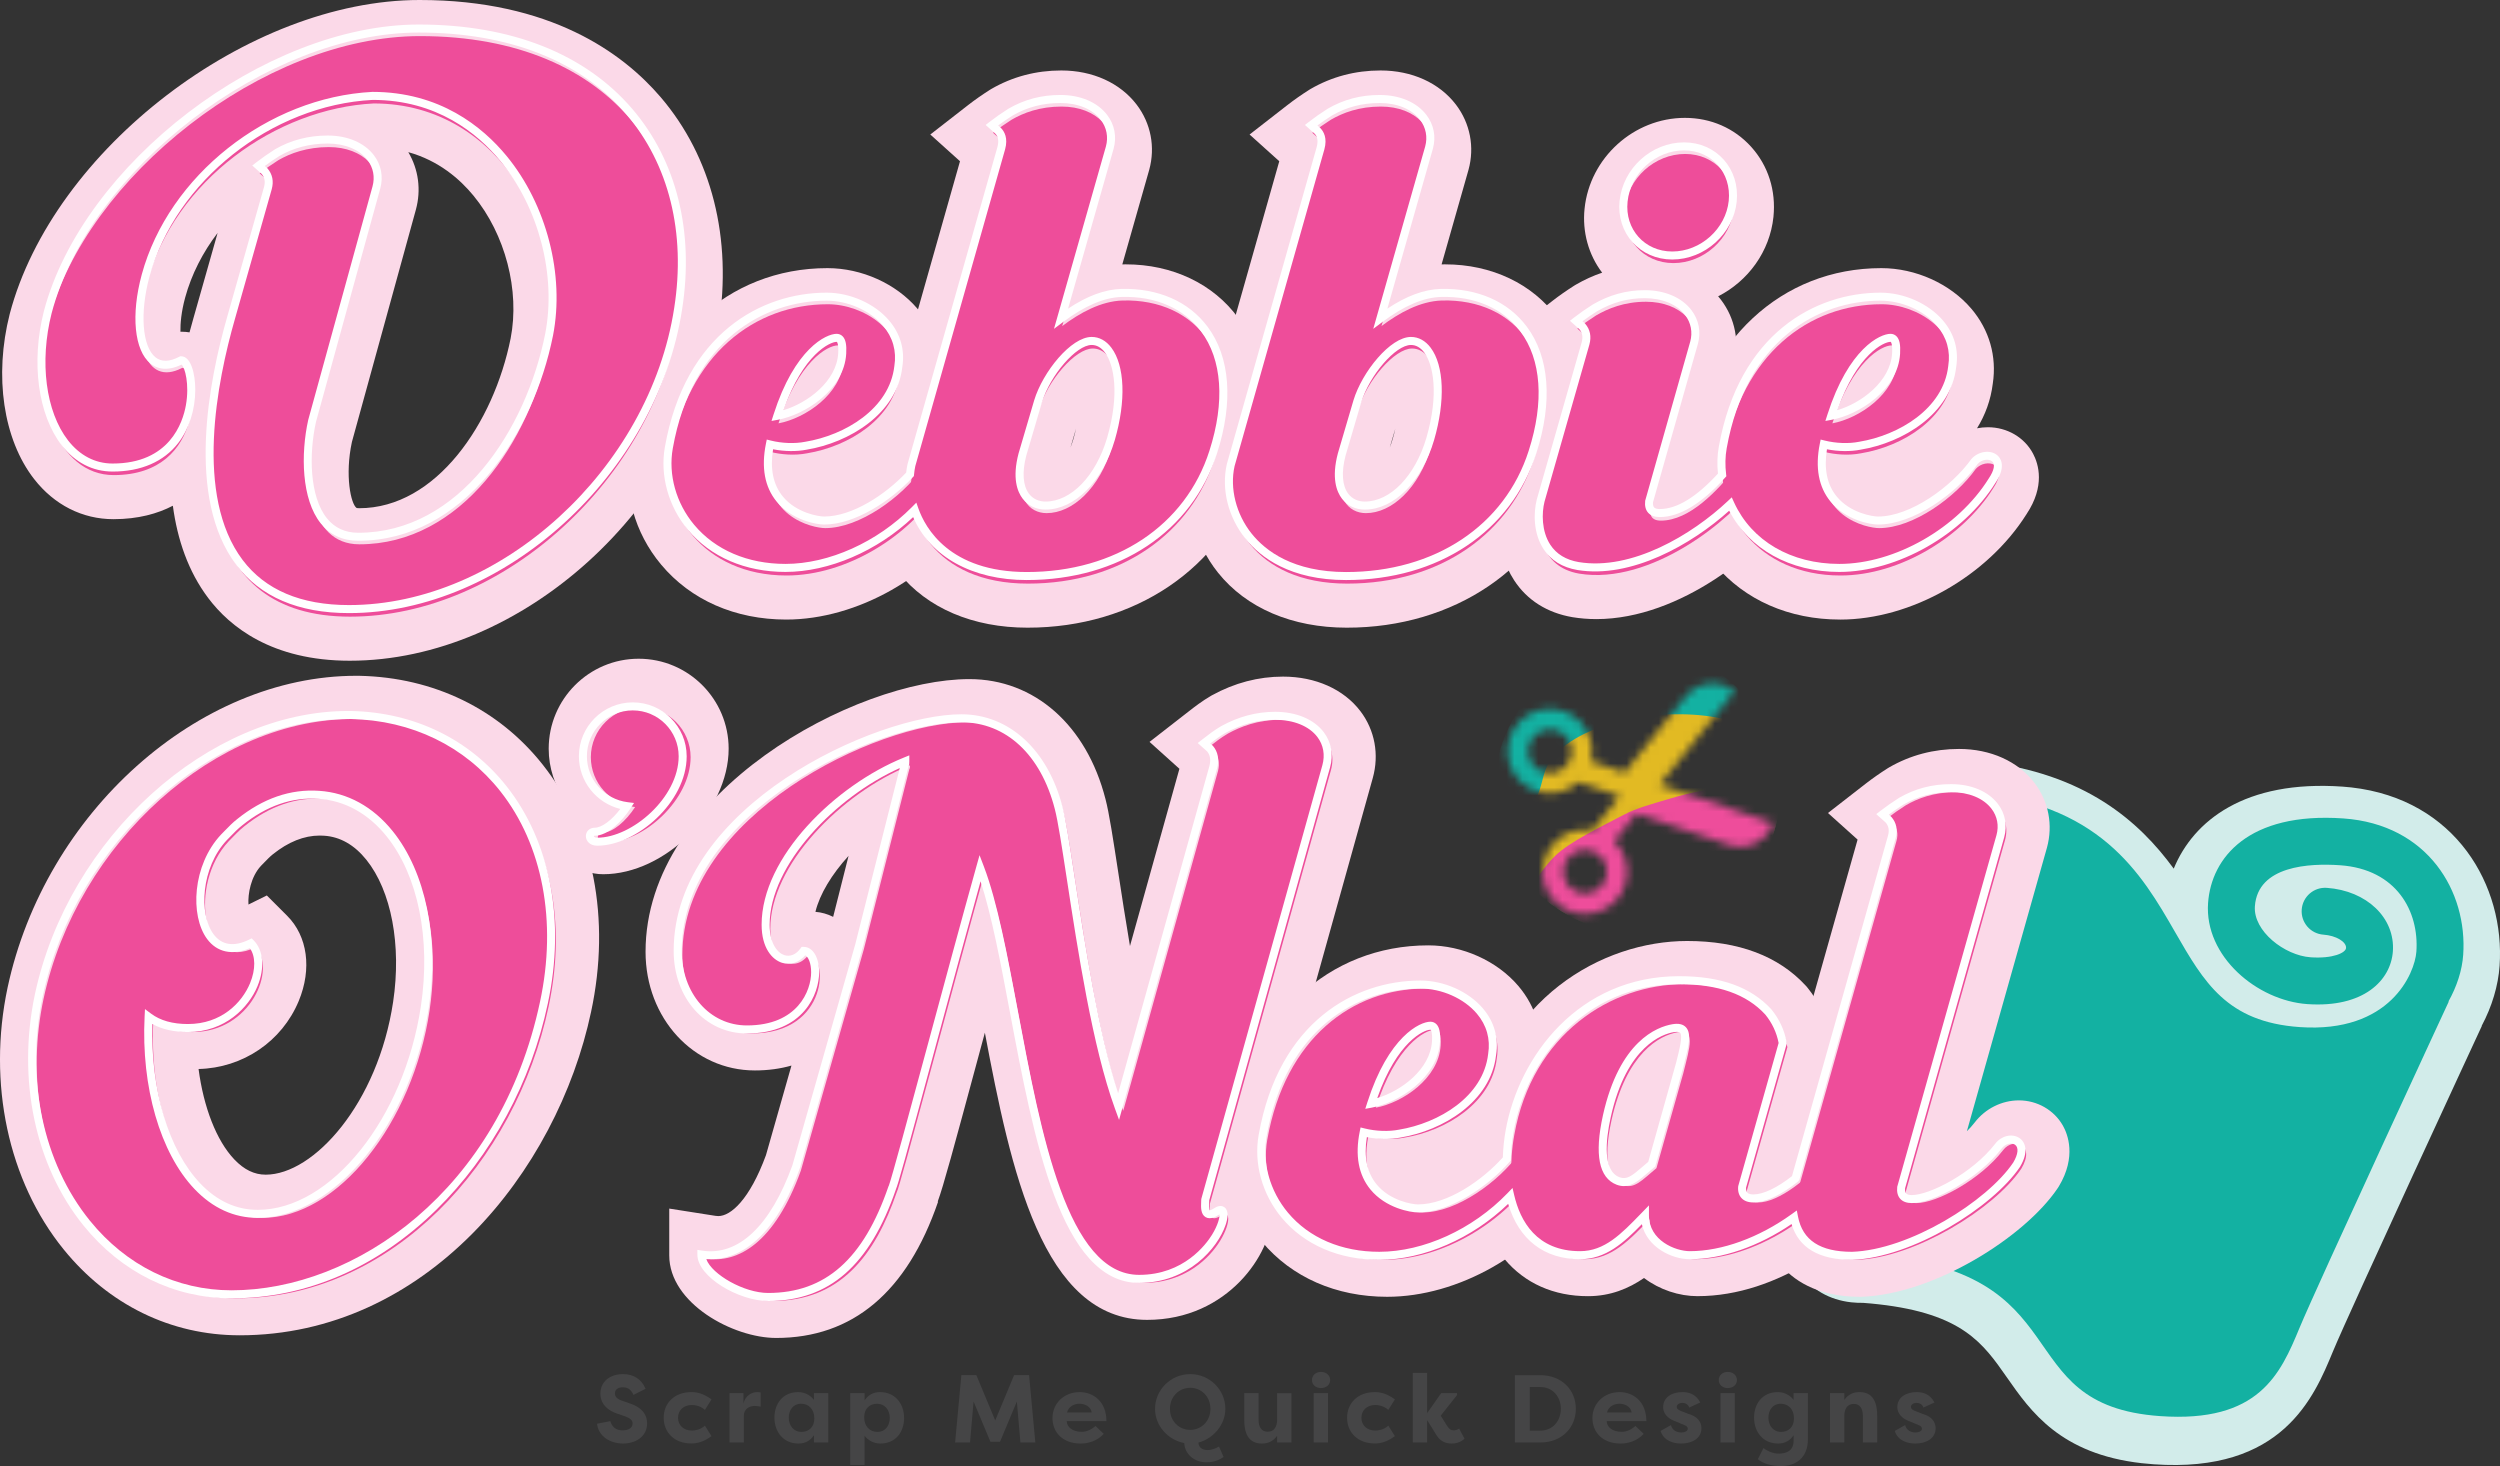
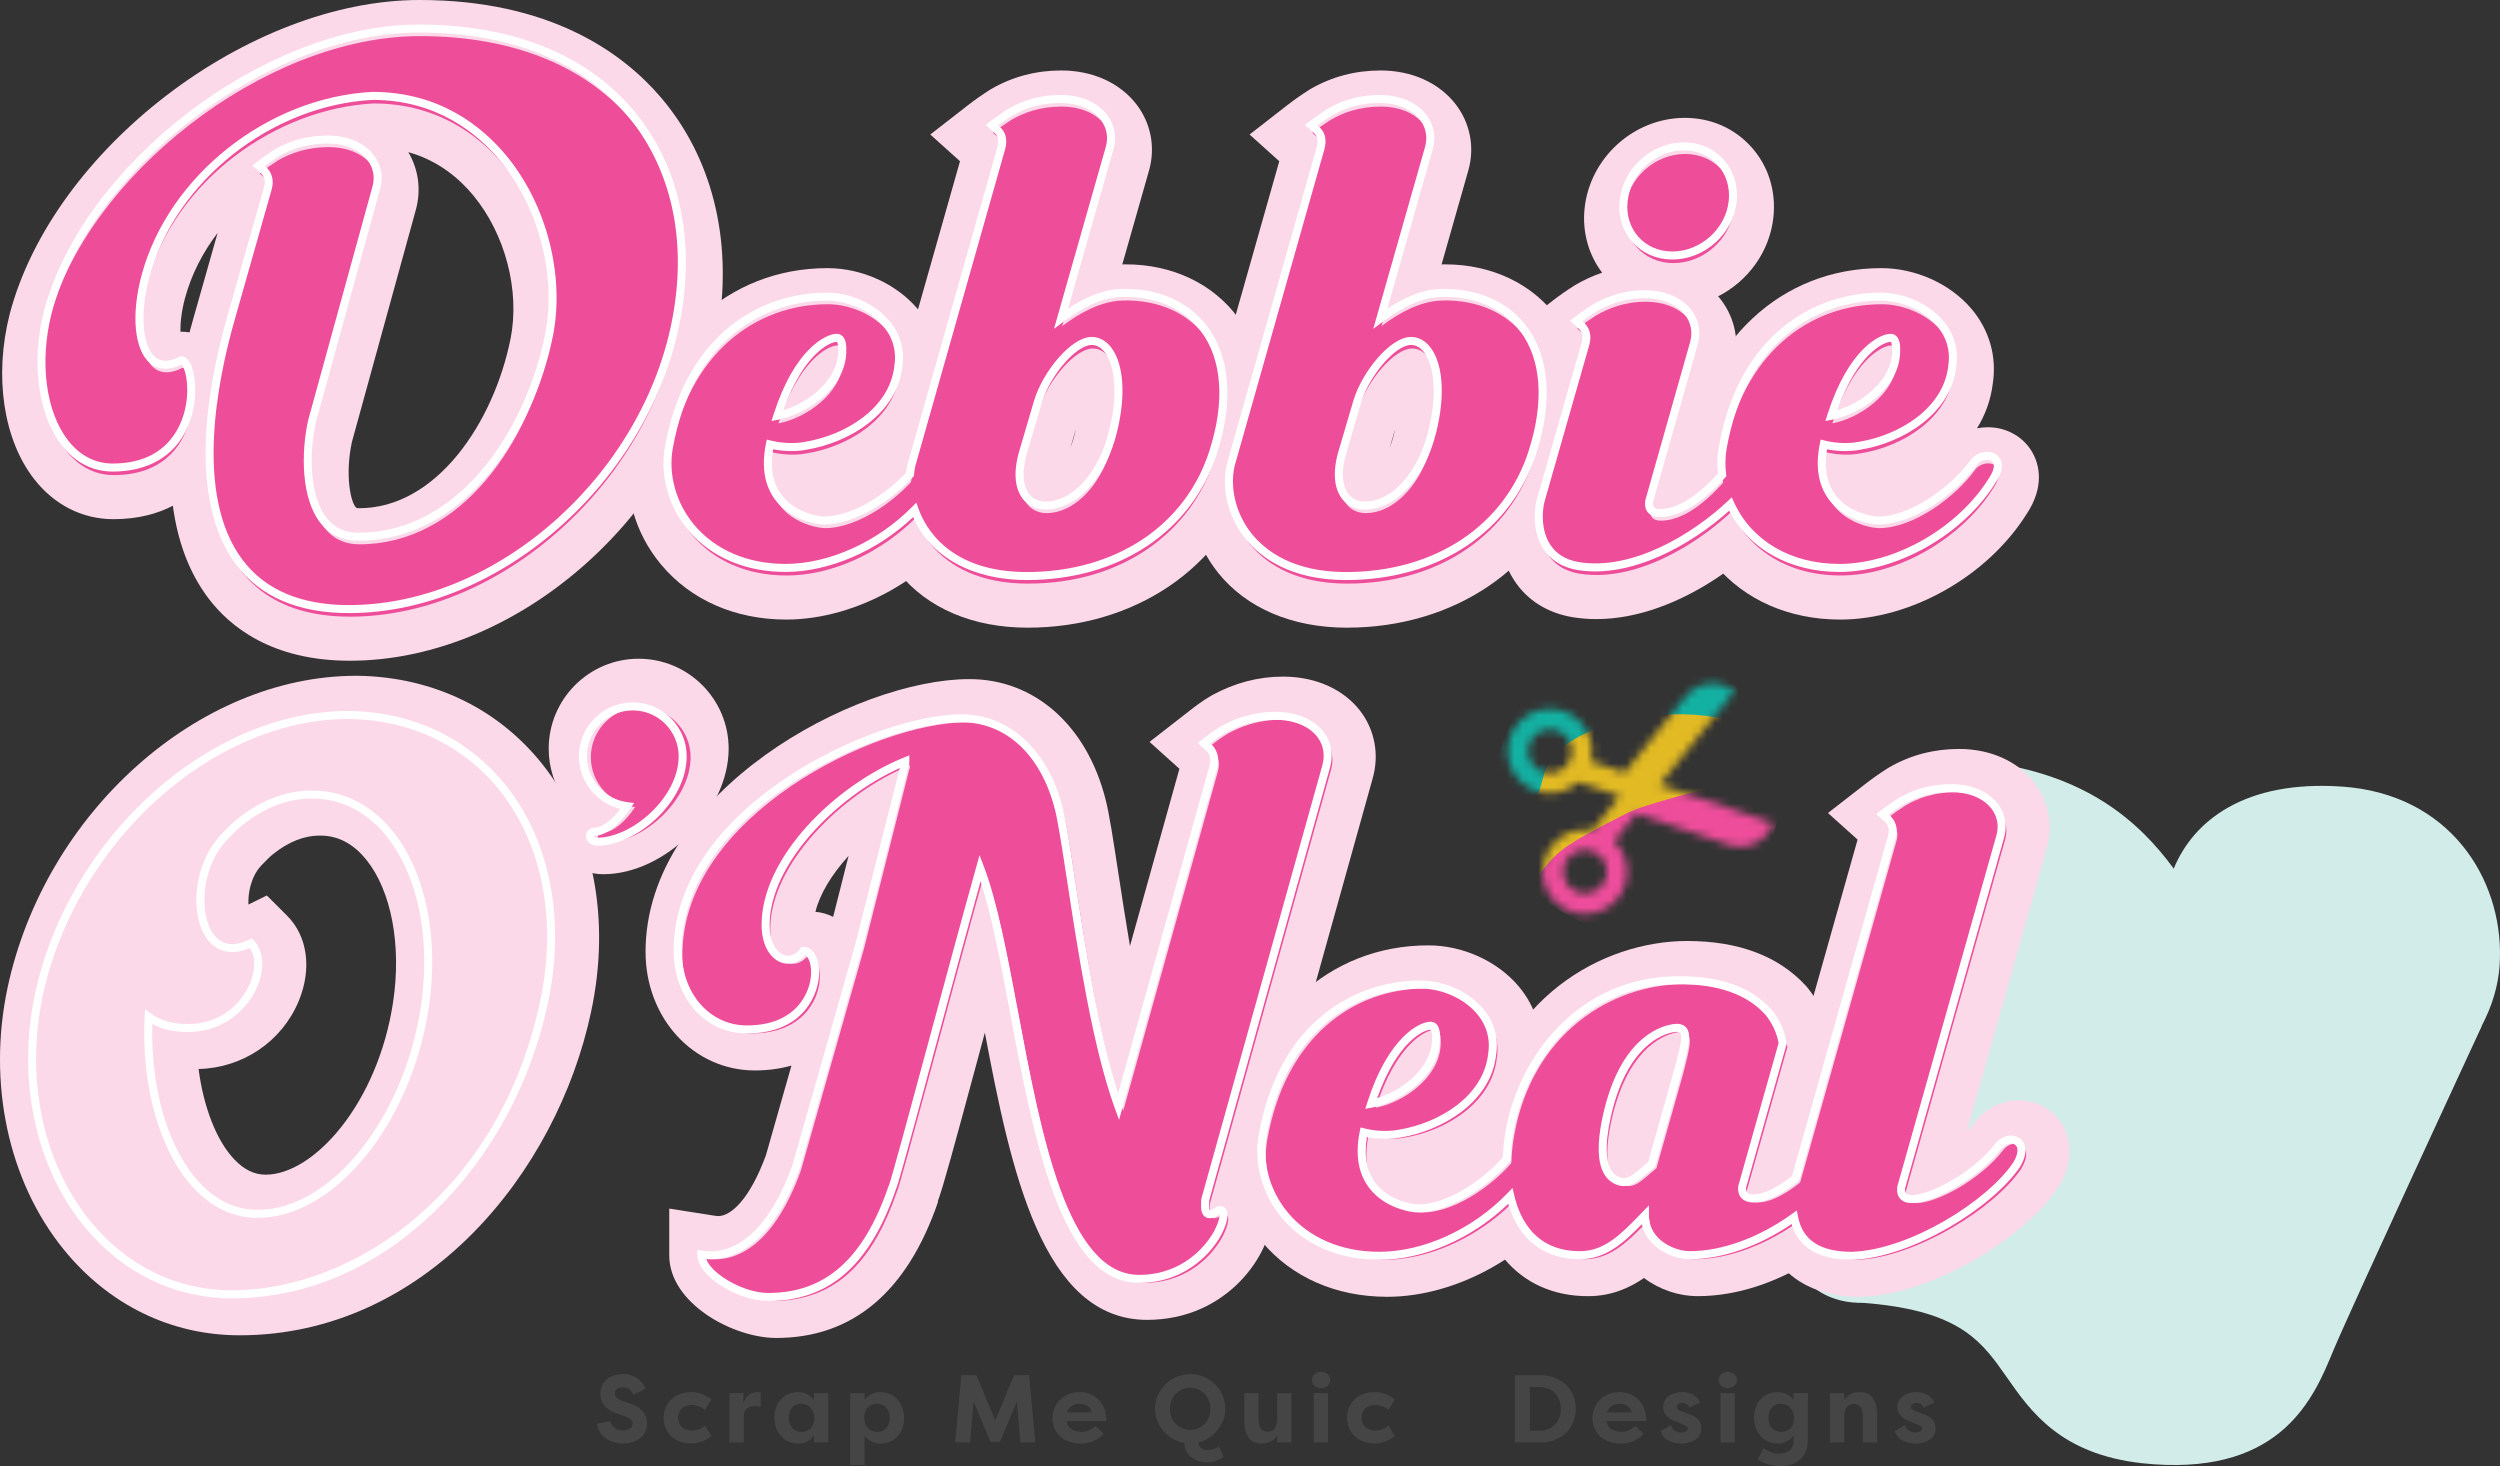
<svg xmlns="http://www.w3.org/2000/svg" id="Layer_1" viewBox="0 0 311.807 182.85">
  <rect x="0" y="0" width="311.807" height="182.85" fill="#333333" stroke="none" />
  <defs>
    <style>.cls-1,.cls-2{fill:none;}.cls-3{clip-path:url(#clippath);}.cls-4{mask:url(#mask);}.cls-5{fill:#ee4d9a;}.cls-6{fill:#fbd9e8;}.cls-7{fill:#fff;}.cls-8{fill:#d2ecea;}.cls-9{fill:#13b1a2;}.cls-10{fill:#454546;}.cls-2{stroke:#fff;stroke-miterlimit:10;}.cls-11{fill:#e2ba23;}.cls-11,.cls-12{fill-rule:evenodd;}.cls-12{fill:#ee4d9b;}</style>
    <mask id="mask" x="186.377" y="80.709" width="40.671" height="47.359" maskUnits="userSpaceOnUse">
      <path class="cls-7" d="m216.357,86.215c-1.852-1.487-4.596-1.222-6.084.63l-7.649,9.525-4.206-1.429c.647-2.625-.811-5.353-3.418-6.238-2.753-.935-5.742.538-6.678,3.291-.935,2.753.538,5.743,3.291,6.678,1.889.642,3.89.149,5.262-1.113l5.151,1.75-3.406,4.241c-1.834-.328-3.787.33-5.037,1.886-1.821,2.268-1.458,5.581.808,7.401,2.267,1.821,5.581,1.458,7.401-.808,1.724-2.147,1.49-5.231-.465-7.098l2.781-3.464,11.565,3.929c2.249.764,4.707-.486,5.471-2.735l-14.138-4.802,9.35-11.643Zm-22.273,10.1c-1.447.421-2.962-.41-3.383-1.857-.421-1.447.41-2.962,1.857-3.383,1.447-.422,2.962.41,3.383,1.857.421,1.447-.41,2.962-1.857,3.383Zm4.374,15.023c-1.447.421-2.962-.41-3.383-1.857s.41-2.962,1.857-3.383c1.447-.422,2.962.41,3.383,1.857s-.41,2.962-1.857,3.383Z" />
    </mask>
    <clipPath id="clippath">
      <circle class="cls-1" cx="204.204" cy="98.535" r="17.824" transform="translate(13.279 220.831) rotate(-58.4)" />
    </clipPath>
  </defs>
  <g>
    <path class="cls-8" d="m267.132,182.495c-10.159-1.15-13.861-6.454-16.836-10.716-2.967-4.249-5.528-7.919-15.979-9.102-.624-.071-1.276-.132-1.951-.182-.371.009-.884,0-1.48-.067h0c-2.735-.31-4.982-1.607-6.325-3.652-1.003-1.528-1.947-4.178-.743-8.125.505-1.674,8.094-30.661,13.071-49.735l1.049-4.021,1.219.087c1.558-1.495,3.706-2.339,5.992-2.178.736.052,1.449.117,2.147.196,12.761,1.444,19.515,7.449,23.818,13.341,2.446-5.966,8.854-11.089,21.065-10.23.364.025.721.058,1.074.098,13.072,1.48,19.203,12.32,18.503,22.264-.173,2.478-.944,5.053-2.235,7.481l.019.012c-.165.356-16.533,35.667-18.565,40.585-2.349,5.688-6.281,15.21-22.35,14.079-.515-.036-1.008-.082-1.489-.136Z" />
    <path class="cls-8" d="m232.438,157.487c27.144,1.909,17.07,18.788,36.535,20.156,12.318.866,15.001-5.248,17.378-11.001,2.097-5.072,18.65-40.778,18.65-40.778,0,0-.045.056-.112.133,1.112-1.961,1.746-4.006,1.877-5.874.555-7.898-4.398-16.283-14.94-17.024-11.839-.833-16.482,4.903-16.88,10.549-.47,6.683,6.145,12.169,12.373,12.607,7.022.494,10.421-2.952,10.677-6.584.293-4.161-3.253-7.564-8.246-7.915-1.612-.113-3.011,1.1-3.125,2.714s1.103,3.012,2.714,3.125c1.556.109,2.872.886,2.817,1.665-.042.596-1.641,1.352-4.427,1.156-3.241-.228-7.161-3.265-6.944-6.357.357-5.08,6.813-5.389,10.63-5.121,7.06.496,9.864,5.767,9.512,10.774-.19,2.695-3.273,10.204-14.569,9.409-9.071-.638-11.919-5.583-15.522-11.842-4.183-7.269-9.389-16.317-26.04-17.488-1.498-.105-2.763.95-3.035,2.389l-.035-.002s-12.435,47.656-13.126,49.931c-1.793,5.88,3.838,5.378,3.838,5.378Z" />
  </g>
-   <path class="cls-9" d="m232.888,156.466c27.144,1.909,17.07,18.788,36.535,20.156,12.318.866,15.001-5.248,17.378-11.001,2.097-5.072,18.65-40.778,18.65-40.778,0,0-.045.056-.112.133,1.112-1.961,1.746-4.006,1.877-5.874.555-7.898-4.398-16.283-14.94-17.024-11.839-.833-16.482,4.903-16.88,10.549-.47,6.683,6.145,12.169,12.373,12.607,7.022.494,10.421-2.952,10.677-6.584.293-4.161-3.253-7.564-8.246-7.915-1.612-.113-3.011,1.1-3.125,2.714s1.103,3.012,2.714,3.125c1.556.109,2.872.886,2.817,1.665-.042.596-1.641,1.352-4.427,1.156-3.241-.228-7.161-3.265-6.944-6.357.357-5.08,6.813-5.389,10.63-5.121,7.06.496,9.864,5.767,9.512,10.774-.19,2.695-3.273,10.204-14.569,9.409-9.071-.638-11.919-5.583-15.522-11.842-4.183-7.269-9.389-16.317-26.04-17.488-1.498-.105-2.763.95-3.035,2.389l-.035-.002s-12.435,47.656-13.126,49.931c-1.793,5.88,3.838,5.378,3.838,5.378Z" />
  <g class="cls-4">
    <g class="cls-3">
      <circle class="cls-9" cx="204.204" cy="98.535" r="17.824" transform="translate(13.279 220.831) rotate(-58.4)" />
      <path class="cls-11" d="m215.943,89.943c1.574.976,1.32,2.585-.085,2.997,5.225,2.241,11.156,4.85,11.191,9.987.008,1.221-.322,2.604-1.543,3.73-2.659,2.451-6.011,3.526-9.364,3.61-1.786.045-3.992-.229-5.537.596-6.234,3.33-10.65,14.012-19.746,5.341-4.19-3.994-6.207-8.929-1.974-13.77.955-1.071,1.91-2.143,2.864-3.214.755-1.577.592-3.346,2.19-5.083,4.41-4.791,15.585-6.147,22.004-4.195Z" />
      <path class="cls-12" d="m190.079,121.015c-.639-2.088-1.352-4.213-1.2-5.947.136-1.546.921-2.82,1.765-4.024,1.016-1.449,1.977-2.988,3.303-4.282,1.894-1.849,6.043-3.798,8.651-5.178,1.479-.783,3.47-1.315,5.381-1.889,6.542-1.967,9.306-1.766,13.499.69,1.527.895,3.153,1.632,4.128,3.473.775,1.464,1.048,3.498,1.041,4.808-.029,5.625-3.132,9.431-8.632,12.328-2.444,1.287-5.448,1.848-8.312,3.007-1.121.71-2.242,1.42-3.362,2.13-1.957,1.075-5.938,2.055-7.757,1.925-4.433-.318-6.111-3.152-8.505-7.041Z" />
    </g>
  </g>
  <g>
    <path class="cls-10" d="m76.117,177.249c.216.744.744,1.151,1.523,1.151.66,0,1.259-.24,1.259-.863,0-.324-.18-.624-.972-.9l-.911-.312c-1.859-.636-2.135-1.799-2.135-2.495,0-1.511,1.188-2.447,2.831-2.447,1.295,0,2.303.624,2.807,1.835l-1.511.756c-.36-.852-.947-.948-1.295-.948-.576,0-1.02.228-1.02.78,0,.216.06.611.9.899l.887.312c1.883.588,2.219,1.715,2.231,2.483,0,1.763-1.535,2.542-3.01,2.542-1.607,0-3.07-.912-3.238-2.471l1.655-.324Z" />
    <path class="cls-10" d="m86.22,173.626c.636,0,1.463.132,2.519.912l-.816,1.307c-.6-.54-1.307-.611-1.619-.611-1.043,0-1.739.66-1.739,1.595s.695,1.595,1.739,1.595c.312,0,1.02-.072,1.619-.611l.816,1.307c-1.056.779-1.883.912-2.519.912-2.111,0-3.442-1.379-3.442-3.203s1.331-3.202,3.442-3.202Z" />
    <path class="cls-10" d="m92.725,175.102c.204-1.115,1.151-1.475,1.691-1.475.204,0,.264.012.456.048v1.763c-.252-.06-.576-.084-.755-.084-.672,0-1.343.396-1.343,1.211v3.346h-1.787v-6.153h1.739v1.343Z" />
    <path class="cls-10" d="m103.306,173.758v6.153h-1.787v-.899c-.443.636-1.031,1.031-1.931,1.031-1.871,0-2.999-1.439-2.999-3.238,0-1.727,1.043-3.178,2.962-3.178.828,0,1.547.408,1.967.972v-.84h1.787Zm-3.346,4.833c.875,0,1.607-.563,1.607-1.679,0-1.139-.684-1.835-1.655-1.835-.983,0-1.535.792-1.535,1.739,0,.983.6,1.775,1.583,1.775Z" />
    <path class="cls-10" d="m106.045,182.718v-8.959h1.787v.9c.444-.636,1.031-1.032,1.931-1.032,1.871,0,2.999,1.439,2.999,3.238,0,1.727-1.043,3.178-2.962,3.178-.828,0-1.547-.408-1.967-.971v3.646h-1.787Zm3.346-7.64c-.875,0-1.607.564-1.607,1.679,0,1.14.684,1.835,1.655,1.835.983,0,1.535-.792,1.535-1.739,0-.984-.6-1.775-1.583-1.775Z" />
    <path class="cls-10" d="m123.527,179.815l-2.099-5.014-.444,5.109h-1.859l.78-8.396h1.871l2.351,5.649,2.351-5.649h1.871l.779,8.396h-1.859l-.444-5.109-2.099,5.014h-1.199Z" />
    <path class="cls-10" d="m137.662,178.832c-.875.959-2.039,1.211-2.867,1.211-2.279,0-3.526-1.427-3.526-3.178,0-1.811,1.415-3.238,3.394-3.238,1.703,0,3.334,1.175,3.334,3.622h-4.954c.036.768.744,1.332,1.883,1.332.635,0,1.271-.324,1.703-.732l1.032.983Zm-4.582-2.663h3.083c-.12-.792-.924-1.091-1.523-1.091-.576,0-1.343.264-1.559,1.091Z" />
    <path class="cls-10" d="m152.612,181.722c-.443.3-1.139.66-2.111.66-1.631,0-2.746-1.091-2.794-2.399-2.027-.384-3.646-2.146-3.646-4.27,0-2.387,1.979-4.33,4.39-4.33s4.378,1.943,4.378,4.33c0,2.003-1.511,3.718-3.358,4.21.024.635.504.935,1.175.935.36,0,.983-.18,1.391-.443l.576,1.307Zm-4.162-3.382c1.379,0,2.519-1.091,2.519-2.626s-1.139-2.626-2.519-2.626c-1.391,0-2.53,1.091-2.53,2.626s1.139,2.626,2.53,2.626Z" />
    <path class="cls-10" d="m161.074,179.911h-1.787v-.839c-.516.719-1.164.971-1.907.971-1.727,0-2.195-1.379-2.195-2.938v-3.346h1.787v3.311c0,.852.312,1.499,1.14,1.499s1.175-.66,1.175-1.511v-3.298h1.787v6.153Z" />
    <path class="cls-10" d="m164.761,171.108c.636,0,1.139.42,1.139,1.02,0,.587-.503.996-1.139.996-.648,0-1.127-.408-1.127-.996,0-.6.479-1.02,1.127-1.02Zm-.912,8.803v-6.153h1.787v6.153h-1.787Z" />
    <path class="cls-10" d="m171.455,173.626c.636,0,1.463.132,2.519.912l-.816,1.307c-.6-.54-1.307-.611-1.619-.611-1.043,0-1.739.66-1.739,1.595s.695,1.595,1.739,1.595c.312,0,1.02-.072,1.619-.611l.816,1.307c-1.056.779-1.883.912-2.519.912-2.111,0-3.442-1.379-3.442-3.203s1.331-3.202,3.442-3.202Z" />
-     <path class="cls-10" d="m179.747,173.758h1.979v.24l-2.039,2.566.803,1.283c.276.42.492.552.84.552.132,0,.443-.06.66-.216l.671,1.259c-.552.492-1.127.6-1.607.6-.696,0-1.332-.228-1.823-.936l-1.235-1.991v2.794h-1.787v-8.671h1.787v5.013l1.751-2.495Z" />
    <path class="cls-10" d="m192.082,179.911h-3.142v-8.396h3.142c2.747,0,4.461,1.883,4.461,4.198s-1.715,4.198-4.461,4.198Zm0-6.92h-1.283v5.445h1.283c1.595,0,2.591-1.224,2.591-2.723s-.996-2.723-2.591-2.723Z" />
    <path class="cls-10" d="m205.005,178.832c-.875.959-2.039,1.211-2.867,1.211-2.279,0-3.526-1.427-3.526-3.178,0-1.811,1.415-3.238,3.394-3.238,1.703,0,3.334,1.175,3.334,3.622h-4.954c.036.768.744,1.332,1.883,1.332.635,0,1.271-.324,1.703-.732l1.032.983Zm-4.582-2.663h3.083c-.12-.792-.924-1.091-1.523-1.091-.576,0-1.343.264-1.559,1.091Z" />
    <path class="cls-10" d="m208.404,177.74c.18.708.804.924,1.295.924.396,0,.804-.156.804-.468,0-.204-.12-.348-.456-.468l-1.079-.456c-1.463-.516-1.535-1.487-1.535-1.763,0-1.235,1.091-1.883,2.411-1.883.708,0,1.643.192,2.219,1.295l-1.379.636c-.156-.492-.6-.588-.875-.588-.336,0-.684.192-.684.504,0,.264.264.408.576.528l.923.36c1.451.419,1.583,1.367,1.583,1.775,0,1.259-1.164,1.907-2.519,1.907-.911,0-2.159-.288-2.578-1.571l1.295-.731Z" />
    <path class="cls-10" d="m215.496,171.108c.636,0,1.139.42,1.139,1.02,0,.587-.503.996-1.139.996-.648,0-1.127-.408-1.127-.996,0-.6.479-1.02,1.127-1.02Zm-.912,8.803v-6.153h1.787v6.153h-1.787Z" />
    <path class="cls-10" d="m225.489,179.479c0,2.422-1.583,3.37-3.334,3.37-1.367,0-2.291-.348-2.915-.852l.708-1.391c.36.312,1.164.695,1.847.695.923,0,1.907-.276,1.907-1.619v-.671c-.443.636-1.031,1.031-1.931,1.031-1.871,0-2.999-1.439-2.999-3.238,0-1.727,1.043-3.178,2.962-3.178.828,0,1.547.408,1.967.972v-.84h1.787v5.721Zm-3.346-.888c.875,0,1.607-.563,1.607-1.679,0-1.139-.684-1.835-1.655-1.835-.983,0-1.535.792-1.535,1.739,0,.983.6,1.775,1.583,1.775Z" />
    <path class="cls-10" d="m228.241,173.758h1.787v.84c.516-.72,1.163-.972,1.907-.972,1.727,0,2.195,1.379,2.195,2.938v3.346h-1.787v-3.31c0-.852-.312-1.5-1.139-1.5s-1.175.66-1.175,1.511v3.298h-1.787v-6.153Z" />
    <path class="cls-10" d="m237.612,177.74c.18.708.804.924,1.295.924.396,0,.804-.156.804-.468,0-.204-.12-.348-.456-.468l-1.079-.456c-1.463-.516-1.535-1.487-1.535-1.763,0-1.235,1.091-1.883,2.411-1.883.708,0,1.643.192,2.219,1.295l-1.379.636c-.156-.492-.6-.588-.875-.588-.336,0-.684.192-.684.504,0,.264.264.408.576.528l.923.36c1.451.419,1.583,1.367,1.583,1.775,0,1.259-1.164,1.907-2.519,1.907-.911,0-2.159-.288-2.579-1.571l1.295-.731Z" />
  </g>
  <g>
    <path class="cls-6" d="m43.624,82.408c-9.722,0-14.964-4.249-17.649-7.813-2.499-3.317-3.85-7.292-4.417-11.518-1.894.987-4.322,1.676-7.41,1.676-3.87,0-7.385-1.78-9.898-5.011C.406,54.801-.758,46.913,1.213,39.156,6.611,18.644,30.972,0,52.334,0c16.282,0,25.335,6.588,30.062,12.114,6.383,7.461,8.951,17.612,7.231,28.581-3.464,22.603-24.532,41.713-46.004,41.713Zm.849-19.056s.092.034.318.034c9.625,0,16.791-10.655,18.896-21.179,1.166-5.974-.656-12.977-4.644-17.818-1.675-2.034-4.312-4.357-8.118-5.413,1.275,2.151,1.621,4.713.942,7.182l-7.976,28.962c-.899,4.173-.131,7.745.582,8.232h0Zm-21.77-21.977c.307,0,.62.026.933.08.158-.593.319-1.176.483-1.748l3.024-10.661c-1.854,2.434-3.258,5.165-4.049,8.067-.48,1.763-.611,3.225-.59,4.262h.199Z" />
    <path class="cls-6" d="m84.688,39.92c-3.111,20.299-22.01,37.487-41.064,37.487-19.21,0-19.677-18.977-14.699-36.321l4.588-16.177c.233-.855.078-1.556-.389-2.1l-.778-.7c.7-.544,1.478-1.089,2.333-1.633,1.478-.855,3.578-1.633,6.299-1.633,4.355,0,6.922,2.877,6.066,5.988l-8.011,29.088c-1.244,5.6-.777,14.466,5.755,14.466,12.677,0,21.31-12.755,23.799-25.199,2.489-12.755-5.833-29.788-22.01-29.788-12.133.622-24.81,9.566-28.31,22.399-1.866,6.844-.311,13.066,4.433,10.577,1.944,0,3.189,13.377-8.555,13.377-7,0-10.577-9.566-8.088-19.366C10.725,22.655,32.813,5,52.334,5c24.499,0,35.232,16.566,32.354,34.92Z" />
    <path class="cls-6" d="m98.069,77.274c-6.371,0-11.915-2.433-15.608-6.851-3.338-3.991-4.743-9.11-3.856-14.044,2.478-13.93,12.134-22.937,24.598-22.937,4.265,0,8.563,1.937,11.217,5.054,2.245,2.637,3.195,5.947,2.682,9.333-.252,2.076-.951,3.941-1.967,5.587.443-.087.897-.131,1.356-.131,2.394,0,4.551,1.26,5.628,3.287.7,1.316,1.52,4.037-.797,7.529-4.875,7.759-14.423,13.172-23.253,13.172Z" />
    <path class="cls-6" d="m117.124,61.386c-3.733,5.988-11.588,10.888-19.055,10.888-10.422,0-15.788-8.088-14.543-15.01,2.255-12.677,10.655-18.821,19.677-18.821,4.511,0,9.799,3.422,8.944,8.71-.622,5.522-6.3,9.022-11.511,9.877-1.555.311-3.266.155-4.511-.156-1.633,8.089,5.289,9.489,6.767,9.489,4.277,0,9.566-3.889,12.055-7.389,1.245-1.4,4.278-.7,2.178,2.411Zm-20.065-8.089c3.344-.622,7.855-3.655,8.088-7.777.078-1.322-.156-1.944-.7-1.944-1.244,0-4.9,1.944-7.388,9.722Z" />
    <path class="cls-6" d="m128.169,78.286c-6.829,0-12.539-2.437-16.077-6.861-2.998-3.749-4.19-8.639-3.189-13.082l.03-.133,10.8-38.101-3.703-3.333,4.713-3.667c.819-.638,1.734-1.279,2.719-1.905l.179-.109c2.643-1.53,5.579-2.306,8.728-2.306,3.909,0,7.333,1.552,9.396,4.259,1.777,2.332,2.349,5.296,1.569,8.132l-3.357,11.795c.152-.003.296-.004.44-.004,5.811,0,10.917,2.431,14.007,6.669,3.621,4.965,4.246,11.96,1.761,19.697-3.671,11.507-14.669,18.948-28.016,18.948Zm5.343-22.462c.127-.327.248-.679.36-1.059.134-.46.245-.897.337-1.311l-.697,2.37Z" />
    <path class="cls-6" d="m151.424,57.809c-2.878,9.021-11.433,15.477-23.255,15.477-11.744,0-15.632-8.322-14.388-13.844l11.2-39.509c.233-.855.156-1.633-.389-2.178l-.778-.7c.7-.544,1.478-1.089,2.333-1.633,1.478-.855,3.5-1.633,6.222-1.633,4.433,0,7,2.955,6.144,6.066l-6.066,21.31c2.178-1.633,4.822-3.111,7.544-3.188,9.1-.233,15.555,7,11.433,19.833Zm-15.166-13.844c-2.178,0-5.6,3.966-6.688,7.544l-1.945,6.611c-1.167,4.433.7,6.377,2.878,6.377,3.188,0,6.611-3.033,8.166-8.322,2.1-7.233.389-12.21-2.411-12.21Z" />
    <path class="cls-6" d="m167.991,78.286c-6.829,0-12.539-2.437-16.077-6.861-2.998-3.749-4.19-8.639-3.189-13.082l.03-.133,10.8-38.101-3.703-3.333,4.713-3.667c.819-.638,1.734-1.279,2.719-1.905l.179-.109c2.643-1.53,5.579-2.306,8.728-2.306,3.909,0,7.333,1.552,9.396,4.259,1.777,2.332,2.349,5.296,1.569,8.132l-3.357,11.795c.152-.003.296-.004.439-.004,5.812,0,10.916,2.431,14.007,6.669,3.62,4.965,4.246,11.96,1.762,19.697-3.671,11.507-14.669,18.948-28.016,18.948Zm5.343-22.462c.127-.327.248-.679.36-1.059.134-.46.245-.897.337-1.311l-.697,2.37Z" />
    <path class="cls-6" d="m191.246,57.809c-2.878,9.021-11.433,15.477-23.255,15.477-11.744,0-15.632-8.322-14.388-13.844l11.2-39.509c.233-.855.156-1.633-.389-2.178l-.778-.7c.7-.544,1.478-1.089,2.333-1.633,1.478-.855,3.5-1.633,6.222-1.633,4.433,0,7,2.955,6.144,6.066l-6.066,21.31c2.178-1.633,4.822-3.111,7.544-3.188,9.099-.233,15.554,7,11.433,19.833Zm-15.166-13.844c-2.178,0-5.6,3.966-6.688,7.544l-1.945,6.611c-1.167,4.433.7,6.377,2.878,6.377,3.188,0,6.611-3.033,8.166-8.322,2.1-7.233.389-12.21-2.411-12.21Z" />
    <path class="cls-6" d="m199.089,77.215c-1.011,0-2.013-.081-2.979-.241-3.152-.542-5.651-2.127-7.258-4.591-2.598-3.984-1.762-8.447-1.443-9.72l5.183-18.149-3.688-3.315,4.719-3.669c.819-.637,1.733-1.277,2.719-1.904l.18-.109c1.085-.628,2.183-1.13,3.304-1.508-1.7-2.231-2.496-5.092-2.194-7.981.646-6.347,6.146-11.327,12.517-11.327,3.225,0,6.158,1.282,8.261,3.609,2.127,2.356,3.114,5.46,2.78,8.743-.451,4.332-3.178,8.016-6.897,9.904.122.142.239.287.353.436,1.777,2.332,2.349,5.296,1.569,8.133l-2.576,9.086c1.253-1.012,2.819-1.577,4.441-1.577,2.337,0,4.395,1.171,5.505,3.133.721,1.272,1.612,3.937-.516,7.482l-.114.182c-3.082,4.667-13.244,13.384-23.861,13.385h-.002Z" />
    <path class="cls-6" d="m218.779,61.075c-2.722,4.122-12.91,12.444-21.854,10.966-4.978-.855-5.288-5.677-4.666-8.166l5.6-19.599c.233-.855.078-1.556-.389-2.1l-.778-.7c.7-.544,1.479-1.089,2.334-1.633,1.478-.855,3.499-1.711,6.222-1.711,4.433,0,6.999,2.955,6.144,6.066l-5.6,19.755c-.077.7.078,1.478,1.322,1.478,3.578,0,7.078-3.733,9.411-6.688,1.244-1.4,4.122-.778,2.255,2.333Zm-16.177-34.531c.389-3.811,3.733-6.844,7.544-6.844,3.733,0,6.455,3.033,6.066,6.844-.389,3.733-3.733,6.766-7.544,6.766-3.733,0-6.455-3.033-6.066-6.766Z" />
    <path class="cls-6" d="m229.514,77.274c-6.371,0-11.914-2.433-15.608-6.85-3.338-3.992-4.743-9.11-3.856-14.045,2.479-13.93,12.135-22.937,24.598-22.937,4.266,0,8.564,1.937,11.218,5.055,2.245,2.637,3.194,5.947,2.682,9.333-.252,2.076-.951,3.941-1.968,5.587.444-.086.898-.131,1.357-.131,2.394,0,4.55,1.259,5.628,3.287.699,1.316,1.52,4.038-.797,7.53-4.875,7.759-14.424,13.172-23.253,13.172Z" />
    <path class="cls-6" d="m248.569,61.386c-3.733,5.988-11.589,10.888-19.055,10.888-10.422,0-15.788-8.088-14.544-15.01,2.256-12.677,10.655-18.821,19.677-18.821,4.511,0,9.8,3.422,8.944,8.71-.623,5.522-6.3,9.022-11.511,9.877-1.556.311-3.267.155-4.511-.156-1.634,8.089,5.288,9.489,6.766,9.489,4.278,0,9.566-3.889,12.056-7.389,1.244-1.4,4.277-.7,2.178,2.411Zm-20.066-8.089c3.345-.622,7.855-3.655,8.089-7.777.078-1.322-.155-1.944-.7-1.944-1.244,0-4.899,1.944-7.389,9.722Z" />
    <path class="cls-5" d="m84.723,39.424c-3.111,20.299-22.01,37.487-41.064,37.487-19.21,0-19.677-18.978-14.699-36.321l4.588-16.177c.233-.855.078-1.556-.389-2.1l-.778-.7c.7-.544,1.478-1.089,2.333-1.633,1.478-.855,3.578-1.634,6.299-1.634,4.355,0,6.922,2.878,6.066,5.988l-8.011,29.088c-1.244,5.6-.777,14.466,5.755,14.466,12.677,0,21.31-12.755,23.799-25.198,2.489-12.755-5.833-29.788-22.01-29.788-12.133.622-24.81,9.566-28.31,22.399-1.866,6.844-.311,13.065,4.433,10.577,1.944,0,3.189,13.377-8.555,13.377-7,0-10.577-9.566-8.088-19.365C10.76,22.159,32.848,4.503,52.369,4.503c24.499,0,35.232,16.566,32.354,34.921Z" />
    <path class="cls-5" d="m117.158,60.89c-3.733,5.988-11.588,10.888-19.055,10.888-10.422,0-15.788-8.088-14.543-15.01,2.255-12.678,10.655-18.821,19.677-18.821,4.511,0,9.799,3.422,8.944,8.71-.622,5.522-6.3,9.022-11.511,9.878-1.555.311-3.266.155-4.511-.156-1.633,8.089,5.289,9.489,6.767,9.489,4.277,0,9.566-3.889,12.055-7.389,1.245-1.4,4.278-.7,2.178,2.411Zm-20.065-8.089c3.344-.622,7.855-3.655,8.088-7.777.078-1.322-.156-1.944-.7-1.944-1.244,0-4.9,1.944-7.388,9.722Z" />
    <path class="cls-5" d="m151.459,57.312c-2.878,9.021-11.433,15.478-23.255,15.478-11.744,0-15.632-8.322-14.388-13.844l11.2-39.51c.233-.855.156-1.633-.389-2.178l-.778-.7c.7-.544,1.478-1.089,2.333-1.633,1.478-.855,3.5-1.633,6.222-1.633,4.433,0,7,2.955,6.144,6.065l-6.066,21.311c2.178-1.633,4.822-3.111,7.544-3.188,9.1-.233,15.555,6.999,11.433,19.832Zm-15.166-13.844c-2.178,0-5.6,3.967-6.688,7.544l-1.945,6.611c-1.167,4.433.7,6.377,2.878,6.377,3.188,0,6.611-3.033,8.166-8.321,2.1-7.233.389-12.211-2.411-12.211Z" />
    <path class="cls-5" d="m191.281,57.312c-2.878,9.021-11.434,15.478-23.255,15.478-11.744,0-15.632-8.322-14.388-13.844l11.2-39.51c.233-.855.156-1.633-.389-2.178l-.778-.7c.7-.544,1.478-1.089,2.333-1.633,1.478-.855,3.5-1.633,6.222-1.633,4.433,0,7,2.955,6.144,6.065l-6.066,21.311c2.178-1.633,4.822-3.111,7.544-3.188,9.1-.233,15.555,6.999,11.434,19.832Zm-15.167-13.844c-2.178,0-5.6,3.967-6.688,7.544l-1.945,6.611c-1.167,4.433.7,6.377,2.878,6.377,3.188,0,6.611-3.033,8.166-8.321,2.1-7.233.389-12.211-2.411-12.211Z" />
    <path class="cls-5" d="m218.815,60.579c-2.722,4.122-12.91,12.444-21.854,10.966-4.978-.855-5.288-5.677-4.666-8.166l5.6-19.599c.233-.855.078-1.556-.389-2.101l-.778-.699c.7-.545,1.479-1.089,2.334-1.634,1.478-.855,3.499-1.711,6.222-1.711,4.433,0,6.999,2.955,6.144,6.066l-5.6,19.755c-.077.699.078,1.478,1.322,1.478,3.578,0,7.078-3.733,9.411-6.688,1.244-1.4,4.122-.778,2.255,2.333Zm-16.177-34.531c.389-3.812,3.733-6.845,7.544-6.845,3.733,0,6.455,3.033,6.066,6.845-.389,3.732-3.733,6.766-7.544,6.766-3.733,0-6.455-3.033-6.066-6.766Z" />
    <path class="cls-5" d="m248.604,60.89c-3.733,5.988-11.589,10.888-19.055,10.888-10.422,0-15.788-8.088-14.544-15.01,2.256-12.678,10.655-18.821,19.677-18.821,4.511,0,9.8,3.422,8.944,8.71-.623,5.522-6.3,9.022-11.511,9.878-1.556.311-3.267.155-4.511-.156-1.634,8.089,5.288,9.489,6.766,9.489,4.278,0,9.566-3.889,12.056-7.389,1.244-1.4,4.277-.7,2.178,2.411Zm-20.066-8.089c3.345-.622,7.855-3.655,8.089-7.777.078-1.322-.155-1.944-.7-1.944-1.244,0-4.899,1.944-7.389,9.722Z" />
    <path class="cls-7" d="m43.519,76.467c-6.316,0-11.045-2.026-14.055-6.021-6.303-8.366-3.41-22.974-1.125-30.937l4.588-16.175c.181-.664.087-1.201-.287-1.638l-1.177-1.053.472-.367c.712-.553,1.51-1.112,2.372-1.661,1.967-1.139,4.171-1.711,6.568-1.711,2.469,0,4.567.895,5.756,2.455.918,1.205,1.2,2.685.792,4.167l-8.011,29.088c-.891,4.014-.82,9.308,1.363,12.028.961,1.198,2.276,1.805,3.911,1.805,12.607,0,20.92-12.854,23.309-24.797,1.417-7.26-.775-15.724-5.583-21.562-2.867-3.48-7.958-7.628-15.937-7.628-12.604.647-24.579,10.118-27.828,22.03-1.228,4.504-.915,8.74.745,10.074.744.598,1.744.574,2.973-.071l.109-.057h.123c1.208,0,1.758,2.165,1.758,4.176,0,2.473-.775,4.894-2.125,6.642-1.8,2.329-4.631,3.56-8.188,3.56-2.486,0-4.681-1.132-6.346-3.273-2.964-3.811-3.838-10.372-2.227-16.715C10.308,20.438,33.032,3.059,52.23,3.059c11.532,0,20.745,3.645,26.643,10.54,5.514,6.446,7.718,15.31,6.205,24.958-3.149,20.548-22.181,37.91-41.559,37.91Zm-10.493-55.765l.328.295c.635.734.805,1.619.537,2.604l-4.59,16.181c-2.234,7.786-5.08,22.042.962,30.062,2.811,3.731,7.271,5.623,13.256,5.623,18.913,0,37.491-16.973,40.57-37.063,1.467-9.357-.656-17.935-5.977-24.155-5.702-6.666-14.652-10.189-25.883-10.189C33.428,4.059,11.174,21.076,6.438,39.074c-1.537,6.051-.733,12.274,2.048,15.851,1.469,1.889,3.391,2.888,5.557,2.888,7.092,0,8.757-5.093,9.144-7.282.462-2.614-.131-4.722-.542-5.059-1.906.93-3.158.45-3.879-.129-2.019-1.622-2.454-6.089-1.083-11.116,3.357-12.311,15.725-22.098,28.767-22.767h.001c8.393,0,13.729,4.346,16.732,7.992,4.99,6.059,7.264,14.848,5.792,22.391-2.466,12.333-11.119,25.603-24.29,25.603-1.953,0-3.531-.733-4.69-2.179-2.39-2.979-2.502-8.624-1.553-12.896l8.017-29.112c.323-1.174.101-2.344-.624-3.295-.998-1.31-2.806-2.061-4.961-2.061-2.219,0-4.254.527-6.049,1.566-.634.403-1.24.819-1.8,1.233Z" />
    <path class="cls-7" d="m128.065,72.345c-6.821,0-12.055-2.919-14.173-7.852-4.46,4.234-10.497,6.84-15.927,6.84-5.015,0-9.332-1.86-12.156-5.237-2.444-2.922-3.521-6.796-2.879-10.361,2.523-14.18,12.073-19.233,20.169-19.233,2.938,0,5.996,1.362,7.791,3.471,1.422,1.671,1.992,3.684,1.646,5.819-.656,5.826-6.641,9.424-11.923,10.291-1.249.251-2.784.23-4.193-.048-.396,2.438.012,4.417,1.214,5.886,1.7,2.077,4.498,2.502,5.154,2.502,3.509,0,7.64-2.731,10.232-5.478.04-.379.096-.726.17-1.054l11.207-39.536c.202-.742.115-1.312-.261-1.688l-1.203-1.082.471-.367c.708-.551,1.506-1.11,2.372-1.661,1.994-1.155,4.111-1.711,6.491-1.711,2.492,0,4.612.906,5.817,2.487.932,1.223,1.22,2.719.809,4.212l-5.679,19.949c2.395-1.594,4.584-2.4,6.66-2.46,4.567-.099,8.368,1.553,10.726,4.701,2.829,3.777,3.253,9.383,1.197,15.785-3.114,9.76-12.207,15.824-23.731,15.824Zm-13.778-9.655l.266.75c.844,2.377,3.85,7.905,13.512,7.905,11.073,0,19.802-5.797,22.778-15.129,1.955-6.086,1.583-11.37-1.045-14.88-2.158-2.882-5.688-4.422-9.898-4.3-2.164.062-4.605,1.101-7.257,3.088l-1.187.89,6.473-22.737c.325-1.181.097-2.367-.642-3.336-1.014-1.33-2.844-2.093-5.021-2.093-2.199,0-4.152.512-5.972,1.565-.635.405-1.241.82-1.8,1.233l.329.296c.465.464.917,1.288.537,2.681l-11.201,39.514c-.068.308-.123.667-.16,1.071l-.016.169-.116.125c-2.732,2.947-7.217,5.92-11.08,5.92-.929,0-4.012-.527-5.928-2.869-1.483-1.812-1.93-4.241-1.329-7.219l.104-.513.508.127c1.405.351,3.009.407,4.292.15,4.939-.811,10.511-4.11,11.112-9.443.301-1.861-.191-3.594-1.417-5.035-1.613-1.895-4.372-3.12-7.029-3.12-7.691,0-16.77,4.836-19.185,18.409-.589,3.278.406,6.846,2.662,9.544,2.631,3.146,6.676,4.879,11.389,4.879,5.398,0,11.438-2.712,15.761-7.078l.561-.565Zm16.112.866c-1.162,0-2.171-.479-2.843-1.351-.683-.885-1.326-2.584-.519-5.654l.004-.014,1.945-6.611c1.083-3.56,4.603-7.903,7.168-7.903.95,0,1.801.465,2.461,1.345,1.677,2.233,1.841,6.642.429,11.505-1.527,5.194-5.001,8.682-8.646,8.682Zm-2.396-6.743c-.548,2.085-.425,3.783.345,4.782.478.62,1.206.961,2.051.961,3.197,0,6.286-3.2,7.687-7.963,1.586-5.464.847-9.139-.27-10.625-.471-.627-1.03-.945-1.662-.945-1.917,0-5.167,3.763-6.21,7.189l-1.941,6.6Zm-31.779-4.312l.255-.797c2.643-8.26,6.573-10.069,7.864-10.069.302,0,.568.113.77.327.362.384.495,1.046.43,2.147-.26,4.591-5.223,7.631-8.496,8.24l-.822.153Zm8.119-9.866c-.795,0-4.156,1.474-6.627,8.522,2.976-.884,6.628-3.572,6.828-7.106.065-1.106-.122-1.363-.159-1.403l-.042-.013Z" />
    <path class="cls-7" d="m167.887,72.345c-6.964,0-10.675-2.812-12.562-5.171-2.152-2.69-3.017-6.161-2.313-9.282l11.206-39.536c.203-.743.115-1.312-.261-1.688l-1.202-1.082.471-.367c.706-.549,1.503-1.108,2.372-1.661,1.994-1.155,4.111-1.711,6.49-1.711,2.493,0,4.613.906,5.817,2.487.932,1.223,1.22,2.719.809,4.212l-5.679,19.949c2.395-1.594,4.584-2.4,6.66-2.46,4.567-.099,8.368,1.553,10.726,4.701,2.829,3.777,3.254,9.382,1.197,15.785-3.114,9.76-12.207,15.824-23.731,15.824Zm-3.571-56.698l.328.296c.465.463.917,1.287.537,2.681l-11.201,39.514c-.621,2.759.191,5.993,2.125,8.412,1.75,2.188,5.214,4.796,11.781,4.796,11.073,0,19.802-5.797,22.778-15.129,1.955-6.086,1.584-11.371-1.045-14.881-2.159-2.881-5.688-4.421-9.898-4.3-2.164.062-4.605,1.101-7.257,3.088l-1.187.89,6.473-22.737c.325-1.181.097-2.367-.642-3.336-1.014-1.33-2.844-2.093-5.022-2.093-2.199,0-4.152.512-5.971,1.565-.637.406-1.243.821-1.8,1.233Zm5.905,47.91c-1.162,0-2.172-.479-2.843-1.351-.682-.885-1.326-2.584-.518-5.654l.004-.014,1.944-6.611c1.083-3.56,4.603-7.903,7.168-7.903.95,0,1.801.465,2.461,1.345,1.677,2.233,1.842,6.642.43,11.505-1.528,5.194-5.002,8.683-8.646,8.683Zm-2.396-6.743c-.548,2.085-.425,3.783.345,4.782.478.62,1.207.961,2.051.961,3.196,0,6.285-3.2,7.687-7.963,1.586-5.464.846-9.139-.27-10.625-.471-.627-1.03-.945-1.662-.945-1.917,0-5.167,3.763-6.21,7.189l-1.941,6.6Z" />
    <path class="cls-7" d="m229.409,71.334c-6.169,0-11.251-2.842-13.74-7.638-4.664,4.205-12.215,8.506-18.93,7.397-1.885-.324-3.305-1.202-4.223-2.61-1.274-1.954-1.273-4.468-.848-6.17l5.603-19.613c.181-.667.087-1.204-.287-1.64l-1.176-1.053.471-.367c.711-.553,1.509-1.111,2.372-1.661,2.084-1.208,4.202-1.789,6.49-1.789,2.493,0,4.613.906,5.817,2.487.932,1.223,1.22,2.719.809,4.212l-5.601,19.758c-.022.263.019.504.138.638.15.168.465.204.703.204,2.135,0,4.577-1.488,7.261-4.423-.121-1.16-.086-2.279.104-3.332,2.522-14.18,12.072-19.233,20.169-19.233,2.938,0,5.996,1.363,7.792,3.472,1.422,1.671,1.992,3.683,1.646,5.819-.657,5.826-6.642,9.424-11.923,10.291-1.249.25-2.785.23-4.194-.048-.396,2.438.012,4.417,1.214,5.886,1.7,2.077,4.498,2.502,5.154,2.502,4.042,0,9.193-3.726,11.648-7.178.848-.959,2.318-1.177,3.176-.51.335.26,1.314,1.281-.177,3.49-4.009,6.43-12.201,11.108-19.47,11.108Zm-13.42-9.303l.29.634c2.196,4.802,7.104,7.668,13.13,7.668,6.947,0,14.783-4.48,18.631-10.653.688-1.02.835-1.82.403-2.156-.405-.315-1.271-.234-1.783.341-2.623,3.693-8.011,7.557-12.429,7.557-.929,0-4.012-.527-5.928-2.869-1.483-1.812-1.93-4.241-1.329-7.219l.104-.513.508.127c1.405.35,3.009.408,4.292.15,4.939-.811,10.51-4.11,11.112-9.443.301-1.861-.191-3.594-1.417-5.035-1.613-1.895-4.373-3.12-7.03-3.12-7.691,0-16.771,4.836-19.185,18.409-.185,1.024-.208,2.122-.069,3.264l.027.226-.152.169c-2.941,3.265-5.684,4.92-8.154,4.92-.643,0-1.13-.181-1.448-.537-.317-.355-.442-.858-.371-1.497l5.616-19.835c.325-1.181.097-2.367-.642-3.337-1.014-1.33-2.844-2.093-5.022-2.093-2.137,0-4.034.522-5.971,1.644-.634.404-1.24.819-1.8,1.233l.328.295c.635.734.805,1.619.537,2.604v.005s-5.601,19.599-5.601,19.599c-.353,1.413-.38,3.68.719,5.366.76,1.166,1.955,1.896,3.551,2.17,6.607,1.09,14.132-3.412,18.576-7.598l.507-.479Zm11.678-9.53l.255-.797c2.644-8.26,6.574-10.069,7.865-10.069.302,0,.568.113.77.327.362.384.494,1.046.429,2.147-.26,4.591-5.224,7.631-8.497,8.24l-.823.153Zm8.12-9.866c-.795,0-4.155,1.474-6.627,8.522,2.976-.884,6.628-3.572,6.828-7.106.065-1.106-.121-1.363-.159-1.403l-.042-.013Z" />
    <path class="cls-2" d="m208.565,31.868c3.811,0,7.154-3.033,7.544-6.766.389-3.811-2.334-6.844-6.066-6.844-3.812,0-7.155,3.033-7.544,6.844-.39,3.733,2.333,6.766,6.066,6.766Z" />
  </g>
  <g>
    <path class="cls-6" d="m29.869,166.541c-8.546,0-16.338-3.808-21.94-10.722-6.901-8.518-9.512-20.722-6.983-32.646,4.673-21.81,23.767-38.886,43.47-38.886l.453.003c9.251.208,17.347,4.15,22.84,11.104,6.305,7.981,8.497,19.207,6.014,30.798-4.25,20.046-20.68,40.351-43.854,40.351Zm-5.104-33.214c.624,4.75,2.224,8.93,4.461,11.282,1.215,1.278,2.494,1.899,3.91,1.899,5.99,0,13.993-8.855,15.898-21.562,1.059-7.054-.223-13.843-3.344-17.717-1.496-1.857-3.266-2.865-5.26-2.996-.198-.014-.376-.02-.554-.02-1.954,0-3.925.79-5.861,2.348-.317.248-.678.62-1.027.98-.151.156-.301.311-.451.462-1.248,1.358-1.628,3.451-1.549,4.813l2.292-1.133,2.536,2.537c2.55,2.55,3.104,6.62,1.446,10.622-2.094,5.054-6.975,8.356-12.498,8.487Z" />
    <path class="cls-6" d="m68.834,125.142c-4.122,19.443-19.599,36.398-38.965,36.398-16.799,0-28.154-17.888-24.032-37.332,4.2-19.599,21.621-35.154,38.965-34.921,17.344.389,28.232,16.255,24.032,35.854Zm-28.077-25.899c-3.344-.233-6.688.855-9.877,3.422-.7.544-1.322,1.244-1.944,1.866-5.056,5.367-3.422,16.566,3.344,13.222,2.644,2.645-.544,10.577-7.855,10.577-2.022,0-3.655-.466-4.899-1.4-.623,12.444,4.588,24.577,13.61,24.577,9.411,0,18.744-11.821,20.843-25.821,2.1-14-3.733-25.821-13.222-26.443Z" />
    <path class="cls-6" d="m75.224,109.035c-1.494,0-2.909-.517-3.984-1.456-1.229-1.074-1.935-2.619-1.935-4.238,0-1.301.455-2.5,1.216-3.447-1.317-1.849-2.086-4.104-2.086-6.513,0-6.188,5.034-11.222,11.222-11.222s11.222,5.034,11.222,11.222c0,7.754-7.9,15.655-15.655,15.655Z" />
    <path class="cls-6" d="m96.793,166.873c-5.364,0-13.322-4.32-13.322-10.289v-5.846l5.775.907c.118.019.234.028.348.028,1.527,0,3.882-2,5.939-7.597l3.18-11.177c-1.369.393-2.892.61-4.565.61-7.645,0-13.633-6.501-13.633-14.8,0-19.984,26.201-34.009,40.387-34.009,8.108,0,14.613,5.732,16.977,14.958.457,1.742.94,4.897,1.61,9.264.411,2.684.892,5.819,1.444,9.072l6.167-22.109-3.726-3.354,4.873-3.792c.735-.573,1.65-1.287,2.802-1.959l.11-.062c2.812-1.546,5.794-2.33,8.865-2.33,4.053,0,7.572,1.574,9.655,4.317,1.794,2.364,2.355,5.399,1.539,8.326l-14.141,50.659c.946,1.007,1.521,2.394,1.521,3.947,0,4.53-5.333,12.98-15.529,12.98-13.084,0-16.998-18.694-20.233-35.818-.27.998-.537,1.987-.799,2.958-3.149,11.655-4.358,16.131-5.084,18.111l.047.017c-3.868,11.272-10.667,16.988-20.207,16.988Zm4.909-53.146c.759.062,1.511.272,2.212.627l1.923-7.611c-2.089,2.297-3.594,4.764-4.135,6.983Z" />
    <path class="cls-6" d="m151.312,149.74c0,.7-.311,2.566,1.4,1.478,2.567-1.711-.389,8.399-9.644,8.399-13.533,0-14.466-37.176-19.832-51.253-4.044,14.466-10.655,39.587-10.966,39.898-2.722,7.933-7.078,13.611-15.477,13.611-3.422,0-8.322-2.878-8.322-5.289,3.966.623,8.555-1.944,11.822-10.966l7.855-27.61,5.678-22.477c.078-.078.078-.233.078-.467-8.633,3.5-17.421,12.444-17.421,20.377,0,4.277,3.111,5.522,4.744,3.266,2.489,0,2.645,9.8-7.078,9.8-5.055,0-8.633-4.433-8.633-9.8,0-17.343,24.188-29.009,35.387-29.009,6.222,0,10.5,4.822,12.133,11.199,1.245,4.744,3.422,26.132,7.466,37.254l11.822-42.387c.233-.933.078-1.711-.389-2.255l-.777-.7c.7-.544,1.478-1.167,2.411-1.711,1.556-.855,3.733-1.711,6.456-1.711,4.667,0,7.311,2.956,6.377,6.3l-15.088,54.053Z" />
    <path class="cls-6" d="m173.014,161.74c-6.371,0-11.915-2.433-15.608-6.851-3.338-3.991-4.743-9.11-3.856-14.044,2.478-13.93,12.134-22.937,24.598-22.937,4.265,0,8.563,1.937,11.217,5.054,2.245,2.637,3.194,5.947,2.682,9.333-.252,2.076-.95,3.941-1.967,5.587.443-.087.897-.131,1.357-.131,2.394,0,4.55,1.26,5.628,3.287.699,1.317,1.519,4.038-.798,7.529-4.874,7.76-14.423,13.172-23.252,13.172Z" />
    <path class="cls-6" d="m192.068,145.852c-3.732,5.988-11.588,10.888-19.054,10.888-10.422,0-15.788-8.088-14.543-15.01,2.255-12.677,10.655-18.821,19.677-18.821,4.511,0,9.799,3.422,8.943,8.71-.622,5.522-6.299,9.022-11.51,9.877-1.555.311-3.266.155-4.511-.156-1.633,8.089,5.289,9.489,6.767,9.489,4.277,0,9.566-3.889,12.054-7.389,1.245-1.4,4.278-.7,2.178,2.411Zm-20.065-8.089c3.344-.622,7.855-3.655,8.088-7.777.078-1.322-.156-1.944-.7-1.944-1.244,0-4.9,1.944-7.388,9.722Z" />
    <path class="cls-6" d="m211.747,161.662c-2.338,0-4.761-.802-6.699-2.266-1.914,1.312-4.181,2.266-6.989,2.266-4.279,0-7.881-1.603-10.417-4.635-4.68-5.597-3.862-13.562-3.293-16.727,2.804-15.756,15.482-22.937,26.076-22.937,6.415,0,11.396,1.878,14.802,5.582l.103.112.097.119c1.478,1.818,2.431,3.895,2.833,6.173l.199,1.127-2.329,8.241c1.233-1.015,2.778-1.591,4.373-1.591,2.328,0,4.449,1.242,5.534,3.241.577,1.063,1.658,3.921-.68,7.583-4.035,6.66-13.654,13.71-23.609,13.71Z" />
    <path class="cls-6" d="m211.747,156.662c-2.101,0-5.601-1.556-5.601-4.978-2.488,2.566-4.744,4.978-8.088,4.978-8.322,0-10.033-8.555-8.789-15.477,2.256-12.677,12.133-18.821,21.155-18.821,6.222,0,9.333,2.022,11.121,3.966,1.012,1.245,1.556,2.566,1.789,3.889l-5.056,17.888c-.077.7.156,1.478,1.4,1.478,2.488,0,6.377-2.877,9.255-6.611,1.244-1.711,4.2-.778,2.178,2.333-3.5,5.833-11.899,11.355-19.365,11.355Zm-4.744-11.355l3.344-11.822c.855-3.422,1.556-5.522-.7-5.133-2.255.389-6.377,2.567-8.244,10.966-1.166,5.289-.233,7.466,1.4,8.088,1.478.544,2.411-.622,4.2-2.1Z" />
    <path class="cls-6" d="m231.969,161.74c-5.502,0-8.457-2.222-9.967-4.086-2.323-2.87-2.971-6.824-1.923-11.752l.034-.16,11.57-41.024-3.692-3.319,4.719-3.669c.819-.637,1.733-1.277,2.719-1.904l.18-.109c2.643-1.53,5.579-2.306,8.727-2.306,3.931,0,7.362,1.545,9.417,4.241,1.76,2.309,2.323,5.251,1.548,8.074l-9.986,35.363c.353-.346.681-.709.973-1.087,1.31-1.719,3.377-2.76,5.513-2.76,2.286,0,4.391,1.208,5.491,3.151.589,1.041,1.721,3.862-.501,7.566l-.138.216c-4.14,6.163-15.507,13.273-24.521,13.564l-.08.002h-.081Z" />
    <path class="cls-6" d="m252.501,145.385c-3.344,4.978-13.299,11.122-20.532,11.355-6.222,0-8.321-3.578-6.999-9.799l11.977-42.465c.233-.855.078-1.556-.389-2.1l-.778-.7c.7-.544,1.479-1.089,2.334-1.633,1.478-.855,3.499-1.633,6.222-1.633,4.433,0,6.999,2.877,6.144,5.989l-12.365,43.787c-.078.7.077,1.478,1.321,1.478,2.489,0,7.934-2.877,10.812-6.61,1.244-1.633,4.121-.778,2.255,2.333Z" />
-     <path class="cls-5" d="m68.425,125.533c-4.122,19.443-19.599,36.398-38.965,36.398-16.799,0-28.154-17.889-24.032-37.332,4.2-19.599,21.621-35.154,38.965-34.921,17.344.39,28.232,16.255,24.032,35.854Zm-28.077-25.899c-3.344-.233-6.688.855-9.877,3.423-.7.544-1.322,1.244-1.944,1.866-5.056,5.366-3.422,16.565,3.344,13.222,2.644,2.645-.544,10.577-7.855,10.577-2.022,0-3.655-.467-4.899-1.4-.623,12.444,4.588,24.577,13.61,24.577,9.411,0,18.744-11.821,20.843-25.821,2.1-13.999-3.733-25.82-13.222-26.443Z" />
    <path class="cls-5" d="m75.48,105.091c-1.167,0-1.167-1.244-.311-1.244,1.244,0,2.877-1.4,4.044-3.189-3.111-.389-5.522-3.033-5.522-6.222,0-3.422,2.8-6.222,6.222-6.222s6.222,2.8,6.222,6.222c0,5.289-5.833,10.655-10.655,10.655Z" />
    <path class="cls-5" d="m150.903,150.131c0,.699-.311,2.566,1.4,1.478,2.567-1.711-.389,8.399-9.644,8.399-13.533,0-14.466-37.176-19.832-51.253-4.044,14.466-10.655,39.587-10.966,39.897-2.722,7.934-7.078,13.611-15.477,13.611-3.422,0-8.322-2.878-8.322-5.289,3.966.622,8.555-1.944,11.822-10.966l7.855-27.61,5.678-22.477c.078-.078.078-.233.078-.467-8.633,3.5-17.421,12.444-17.421,20.377,0,4.277,3.111,5.522,4.744,3.267,2.489,0,2.645,9.8-7.078,9.8-5.055,0-8.633-4.434-8.633-9.8,0-17.344,24.188-29.01,35.387-29.01,6.222,0,10.5,4.822,12.133,11.199,1.245,4.744,3.422,26.133,7.466,37.254l11.822-42.387c.233-.934.078-1.711-.389-2.256l-.777-.699c.7-.545,1.478-1.167,2.411-1.711,1.556-.855,3.733-1.712,6.456-1.712,4.667,0,7.311,2.956,6.377,6.3l-15.088,54.054Z" />
    <path class="cls-5" d="m191.66,146.242c-3.732,5.988-11.588,10.888-19.055,10.888-10.422,0-15.788-8.088-14.543-15.01,2.255-12.678,10.655-18.821,19.677-18.821,4.511,0,9.799,3.422,8.944,8.71-.622,5.522-6.3,9.022-11.511,9.878-1.555.311-3.266.155-4.511-.156-1.633,8.089,5.289,9.489,6.767,9.489,4.277,0,9.566-3.889,12.055-7.389,1.245-1.4,4.278-.7,2.178,2.411Zm-20.065-8.089c3.344-.622,7.855-3.655,8.088-7.777.078-1.322-.156-1.944-.7-1.944-1.244,0-4.9,1.944-7.388,9.722Z" />
    <path class="cls-5" d="m211.339,157.053c-2.101,0-5.601-1.556-5.601-4.978-2.488,2.566-4.744,4.978-8.088,4.978-8.322,0-10.033-8.556-8.789-15.478,2.256-12.677,12.133-18.821,21.155-18.821,6.222,0,9.333,2.022,11.121,3.967,1.012,1.244,1.556,2.566,1.789,3.889l-5.056,17.888c-.077.7.156,1.478,1.4,1.478,2.488,0,6.377-2.877,9.255-6.61,1.244-1.711,4.2-.778,2.178,2.333-3.5,5.833-11.899,11.355-19.365,11.355Zm-4.744-11.355l3.344-11.821c.855-3.422,1.556-5.522-.7-5.134-2.255.39-6.377,2.567-8.244,10.967-1.166,5.288-.233,7.466,1.4,8.088,1.478.545,2.411-.622,4.2-2.1Z" />
    <path class="cls-5" d="m252.093,145.776c-3.344,4.978-13.299,11.121-20.532,11.354-6.222,0-8.321-3.577-6.999-9.799l11.977-42.465c.233-.855.078-1.556-.389-2.101l-.778-.699c.7-.545,1.479-1.089,2.334-1.634,1.478-.855,3.499-1.633,6.222-1.633,4.433,0,6.999,2.877,6.144,5.988l-12.365,43.787c-.078.7.077,1.478,1.321,1.478,2.489,0,7.934-2.878,10.812-6.61,1.244-1.634,4.121-.778,2.255,2.333Z" />
    <path class="cls-7" d="m28.878,161.93c-7.163,0-13.712-3.216-18.444-9.055-6.055-7.474-8.327-18.27-6.078-28.88,4.192-19.565,21.666-35.32,39.074-35.32.129,0,.258,0,.387.002h.004c7.841.176,14.719,3.512,19.365,9.394,5.471,6.925,7.346,16.79,5.145,27.065-2.09,9.861-7.029,19.004-13.905,25.743-7.377,7.229-16.212,11.051-25.549,11.051Zm14.55-72.255c-16.96,0-33.995,15.402-38.093,34.528-2.187,10.317.01,20.8,5.877,28.042,4.538,5.6,10.812,8.685,17.667,8.685,15.327,0,33.465-12.367,38.476-36.002,2.14-9.984.335-19.546-4.951-26.237-4.458-5.643-11.064-8.844-18.601-9.014-.125-.002-.25-.002-.374-.002Zm-11.283,62.222c-2.961,0-5.618-1.214-7.895-3.608-4.272-4.491-6.653-12.727-6.215-21.494l.047-.939.752.564c1.149.862,2.697,1.3,4.599,1.3,4.162,0,6.736-2.632,7.756-5.096.711-1.717.689-3.383-.033-4.369-2.163.935-4.091.528-5.328-1.144-2.142-2.894-1.843-9.217,1.752-13.033l.468-.479c.481-.496.979-1.009,1.533-1.439,3.214-2.587,6.654-3.775,10.219-3.527,3.54.232,6.715,1.973,9.181,5.033,4.117,5.11,5.799,13.328,4.501,21.983-2.171,14.472-11.743,26.247-21.338,26.247Zm-13.145-24.183c-.233,8.172,2.025,15.733,5.975,19.885,2.081,2.188,4.494,3.297,7.17,3.297,9.12,0,18.249-11.392,20.349-25.395h0c1.258-8.384-.346-16.312-4.29-21.208-2.286-2.837-5.214-4.449-8.47-4.663-3.306-.236-6.514.884-9.531,3.313-.506.393-.979.88-1.436,1.352-.157.162-.313.323-.469.479-3.208,3.406-3.538,9.212-1.666,11.742,1.017,1.375,2.55,1.609,4.435.678l.322-.159.253.253c1.22,1.22,1.405,3.464.471,5.718-1.092,2.635-4.021,5.713-8.68,5.713-1.737,0-3.225-.338-4.434-1.006Z" />
    <path class="cls-7" d="m74.489,105.48c-.519,0-.843-.188-1.023-.346-.251-.219-.395-.528-.395-.849,0-.599.476-1.05,1.107-1.05.874,0,2.126-.935,3.188-2.34-2.995-.74-5.166-3.437-5.166-6.571,0-3.707,3.016-6.722,6.722-6.722s6.722,3.016,6.722,6.722c0,5.746-6.284,11.155-11.155,11.155Zm4.433-16.877c-3.155,0-5.722,2.567-5.722,5.722,0,2.902,2.186,5.363,5.084,5.726l.794.099-.437.67c-1.027,1.576-2.813,3.416-4.463,3.416-.107,0-.107.035-.107.05,0,.015.005.054.053.096.042.037.146.099.366.099,4.34,0,10.155-5.021,10.155-10.155,0-3.155-2.567-5.722-5.722-5.722Z" />
    <path class="cls-7" d="m95.801,162.262c-3.644,0-8.822-2.994-8.822-5.789v-.584l.578.09c4.525.707,8.532-3.068,11.274-10.642l7.844-27.576,5.549-21.969c-8,3.595-16.234,12.05-16.234,19.54,0,2.363.99,3.522,1.838,3.796.711.231,1.46-.077,2.001-.824l.149-.207h.255c1.138,0,1.933,1.303,1.933,3.169,0,2.639-1.883,7.631-9.011,7.631-5.207,0-9.133-4.428-9.133-10.3,0-18.057,25.234-29.509,35.887-29.509,5.954,0,10.789,4.436,12.617,11.575.404,1.54.897,4.757,1.521,8.83,1.262,8.234,2.96,19.314,5.411,26.864l11.39-40.837c.184-.736.086-1.361-.287-1.795l-1.176-1.053.628-.489c.664-.518,1.416-1.105,2.309-1.625,2.151-1.183,4.404-1.78,6.708-1.78,2.633,0,4.846.925,6.071,2.539.95,1.252,1.229,2.813.788,4.396l-15.07,53.99c-.001.075-.005.158-.009.248-.011.237-.039.862.073,1.005.005-.012.169-.016.564-.266.661-.44,1.084-.256,1.279-.107.577.443.391,1.438.134,2.194-.988,2.907-4.676,7.232-10.785,7.232-9.76,0-13.134-17.927-16.111-33.744-1.166-6.195-2.274-12.084-3.666-16.345-1.694,6.099-3.76,13.746-5.6,20.556-3.914,14.485-4.677,17.212-4.952,17.84h.003c-3.266,9.517-8.334,13.949-15.95,13.949Zm-7.712-5.218c.711,1.929,4.724,4.218,7.712,4.218,7.129,0,11.897-4.218,15.004-13.273l.06-.132c.343-.891,2.543-9.034,4.87-17.646,1.998-7.394,4.262-15.775,6.028-22.093l.408-1.461.541,1.417c1.676,4.397,2.92,11.006,4.237,18.002,2.905,15.435,6.197,32.929,15.128,32.929,5.572,0,8.364-3.827,9.087-5,.767-1.243.966-2.19.943-2.548-.03.016-.066.037-.109.065l-.009.006c-.249.158-1.003.639-1.616.284-.63-.364-.59-1.257-.561-1.909.004-.103.009-.196.009-.274l.019-.134,15.088-54.053c.355-1.275.135-2.525-.622-3.522-1.034-1.362-2.956-2.144-5.274-2.144-2.134,0-4.225.555-6.215,1.649-.691.404-1.313.867-1.873,1.301l.333.3c.629.728.805,1.687.539,2.748l-12.244,43.902-.533-1.465c-2.768-7.61-4.624-19.723-5.979-28.568-.62-4.044-1.109-7.238-1.5-8.73-1.737-6.78-6.091-10.826-11.649-10.826-10.356,0-34.887,11.064-34.887,28.509,0,5.302,3.497,9.3,8.133,9.3,6.336,0,8.011-4.337,8.011-6.631,0-1.142-.352-1.913-.734-2.116-.787.908-1.879,1.263-2.913.929-1.223-.396-2.53-1.852-2.53-4.748,0-8.432,9.205-17.383,17.733-20.84l.688-.279v.742c0,.246,0,.481-.116.68l-5.655,22.386-7.859,27.624c-3.664,10.121-8.649,11.598-11.693,11.4Zm64.134-5.632h0Z" />
    <path class="cls-7" d="m172.024,157.129c-5.015,0-9.332-1.86-12.156-5.237-2.444-2.923-3.521-6.796-2.88-10.362,2.523-14.18,12.073-19.233,20.169-19.233,2.938,0,5.996,1.363,7.792,3.472,1.422,1.671,1.992,3.683,1.646,5.819-.656,5.826-6.641,9.424-11.923,10.291-1.249.25-2.785.23-4.193-.048-.396,2.438.011,4.417,1.213,5.886,1.7,2.077,4.499,2.502,5.155,2.502,3.703,0,8.051-3.016,10.591-5.867.039-1.155.156-2.287.35-3.365,1.648-9.263,9.125-19.233,21.646-19.233,5.176,0,8.934,1.35,11.49,4.128,1.009,1.241,1.646,2.626,1.913,4.14l.02.113-5.087,17.999c-.008.135-.003.429.159.61.171.191.508.231.76.231,1.221,0,2.967-.831,4.81-2.283l11.977-42.461c.182-.665.088-1.202-.287-1.639l-1.178-1.053.472-.367c.708-.55,1.506-1.109,2.373-1.661,1.995-1.155,4.111-1.711,6.49-1.711,2.514,0,4.642.9,5.837,2.468.915,1.2,1.195,2.675.788,4.153l-12.366,43.79c-.022.263.019.505.138.639.15.168.465.203.702.203,2.203,0,7.546-2.694,10.416-6.416.759-.994,2.109-1.306,3.01-.695.764.518,1.184,1.733.069,3.591-3.404,5.068-13.497,11.357-20.945,11.597-4.133,0-6.664-1.501-7.547-4.465-4.095,2.795-8.684,4.388-12.692,4.388-2.279,0-5.339-1.511-5.979-4.369-2.265,2.318-4.497,4.369-7.709,4.369-4.48,0-7.636-2.442-8.965-6.904-4.475,4.324-10.56,6.981-16.079,6.981Zm52.078-6.157l.149.767c.574,2.954,2.775,4.39,6.729,4.39,7.148-.231,16.856-6.28,20.117-11.134.618-1.032.705-1.894.213-2.227-.412-.279-1.175-.155-1.655.476l-.002.002c-2.906,3.77-8.507,6.805-11.208,6.805-.642,0-1.129-.181-1.447-.536-.317-.355-.442-.858-.371-1.497l12.381-43.867c.321-1.167.101-2.333-.621-3.278-1.004-1.318-2.842-2.075-5.042-2.075s-4.151.512-5.971,1.566c-.636.405-1.242.82-1.8,1.233l.329.295c.635.735.805,1.619.537,2.604l-12.015,42.644-.157.216c-2.099,1.688-4.08,2.617-5.578,2.617-.664,0-1.17-.19-1.505-.565-.323-.361-.458-.869-.391-1.468l5.04-17.856c-.249-1.301-.808-2.495-1.665-3.549-2.335-2.537-5.854-3.782-10.734-3.782-11.945,0-19.084,9.542-20.662,18.409-.195,1.087-.31,2.229-.34,3.397l-.005.18-.118.136c-2.666,3.055-7.39,6.343-11.463,6.343-.929,0-4.013-.527-5.929-2.869-1.483-1.812-1.93-4.241-1.328-7.219l.104-.513.508.127c1.403.351,3.009.406,4.292.15,4.939-.811,10.511-4.11,11.112-9.443.301-1.861-.191-3.594-1.417-5.035-1.613-1.895-4.373-3.12-7.03-3.12-7.691,0-16.769,4.836-19.185,18.409-.589,3.279.406,6.846,2.663,9.544,2.631,3.146,6.676,4.878,11.389,4.878,5.517,0,11.64-2.796,15.98-7.297l.638-.661.209.895c.745,3.187,2.774,6.986,8.217,6.986,3.053,0,5.138-2.151,7.552-4.642l1.037-1.07v1.234c0,3.164,3.321,4.478,5.1,4.478,4,0,8.634-1.685,12.711-4.623l.634-.457Zm-21.57-3.038c-.282,0-.577-.053-.893-.169-2.222-.847-2.797-3.761-1.715-8.666,2.056-9.253,6.732-11.021,8.647-11.351.787-.137,1.344-.012,1.705.378.727.786.336,2.326-.255,4.656l-.184.728-3.387,11.972-.12.1c-.292.24-.56.473-.811.69-1.047.906-1.92,1.662-2.988,1.662Zm6.61-19.239c-.115,0-.249.013-.4.039-1.339.231-5.862,1.677-7.841,10.582-.659,2.986-1.005,6.715,1.089,7.513.915.339,1.542-.159,2.875-1.312.222-.192.457-.395.708-.605l3.479-12.374c.417-1.644.849-3.344.49-3.731-.068-.073-.206-.111-.401-.111Zm-38.86,9.602l.255-.797c2.643-8.26,6.573-10.069,7.864-10.069.302,0,.568.113.77.327.362.384.494,1.046.429,2.147-.26,4.591-5.223,7.631-8.496,8.24l-.823.153Zm8.119-9.866c-.795,0-4.155,1.474-6.626,8.522,2.976-.884,6.627-3.572,6.828-7.106.065-1.106-.121-1.363-.159-1.403l-.042-.013Z" />
  </g>
</svg>